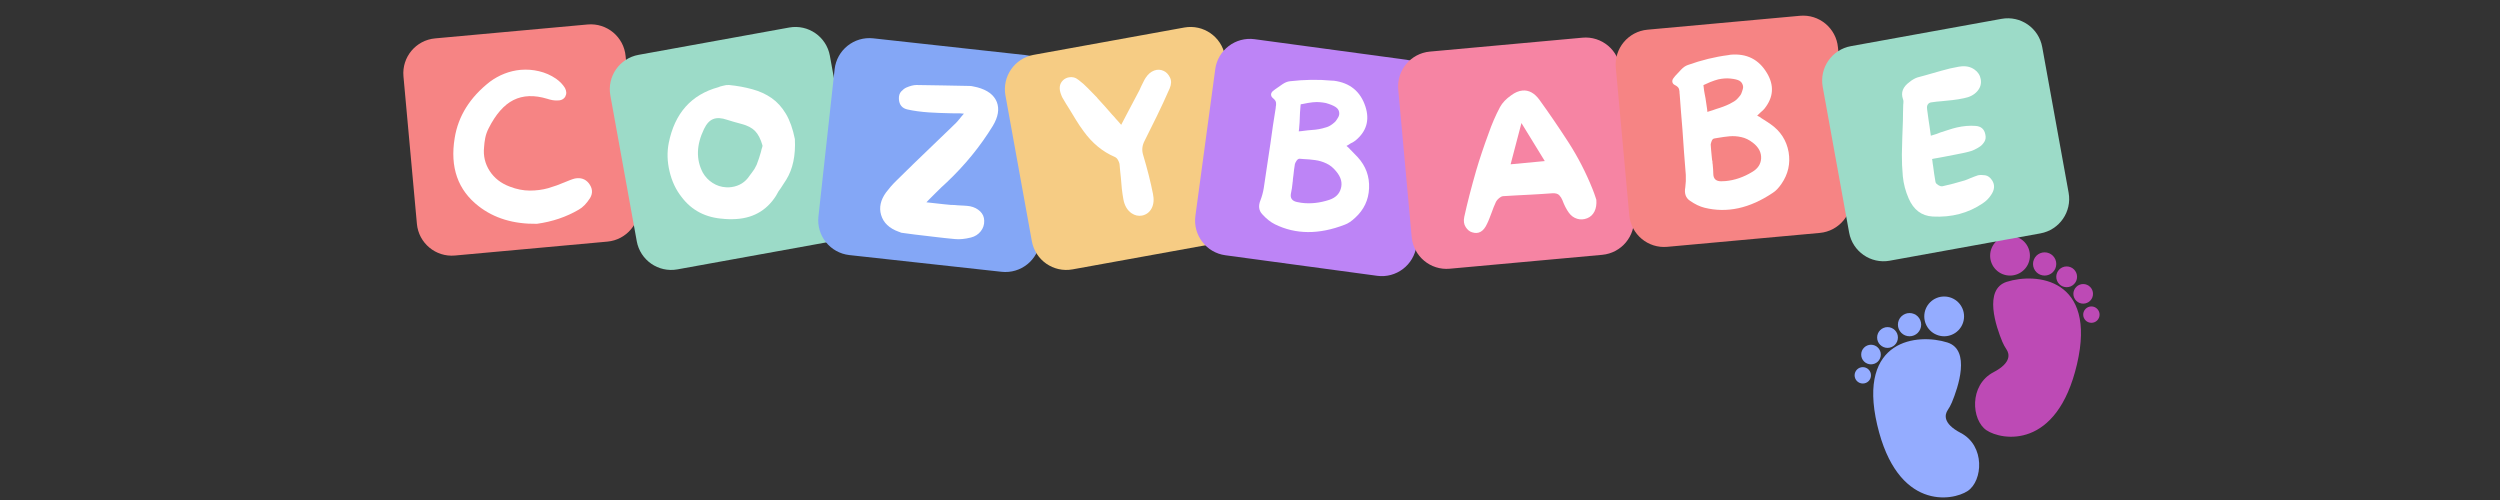
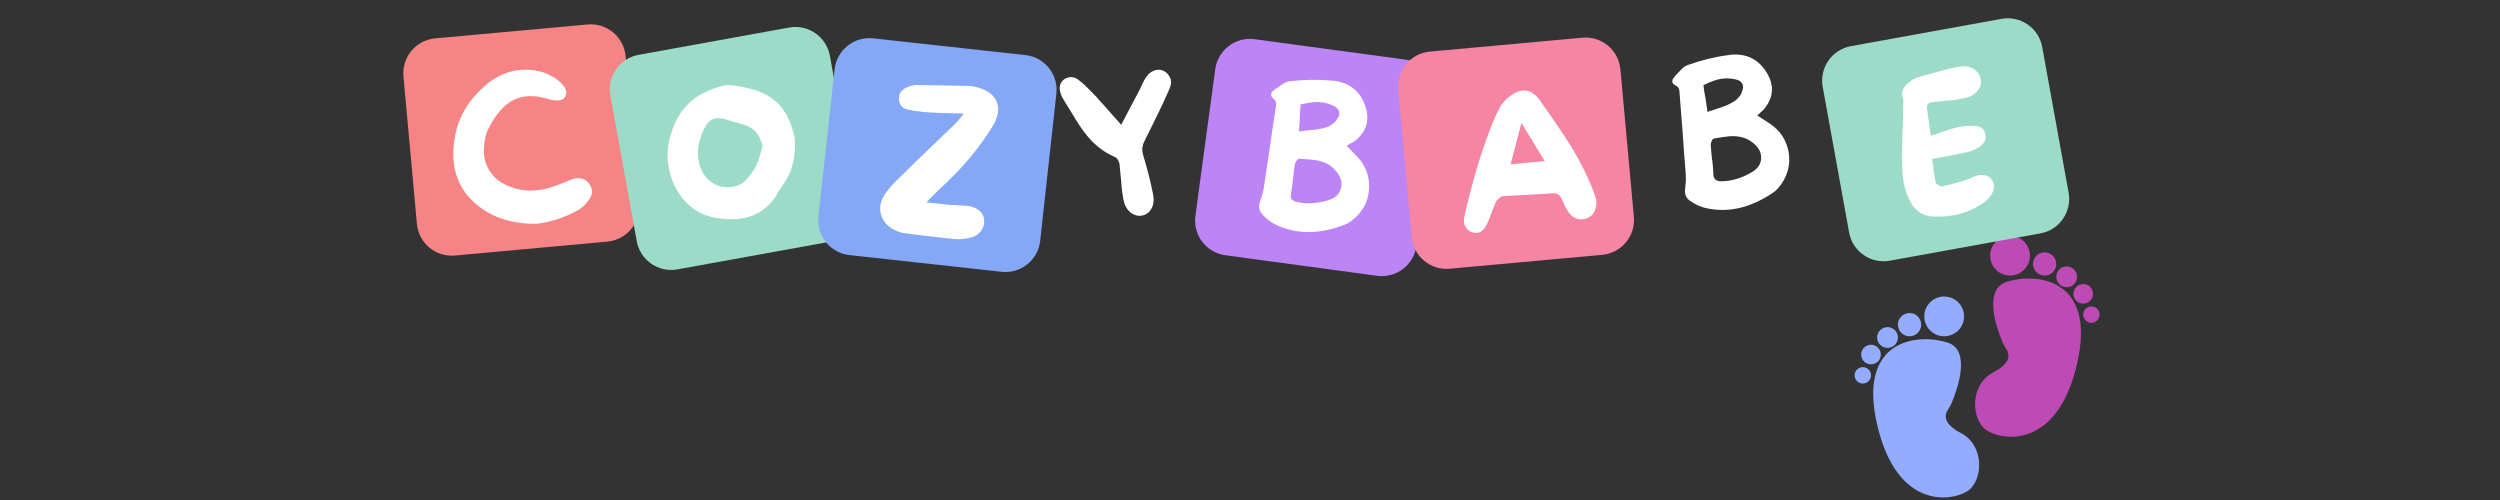
<svg xmlns="http://www.w3.org/2000/svg" width="500" zoomAndPan="magnify" viewBox="0 0 375 75" height="100" preserveAspectRatio="xMidYMid meet" version="1.0">
  <rect x="0" y="0" width="375" height="75" fill="#333333" stroke="none" />
  <defs>
    <g />
    <clipPath id="bbf997b475">
      <path d="M 60 3 L 96 3 L 96 39 L 60 39 Z M 60 3 " clip-rule="nonzero" />
    </clipPath>
    <clipPath id="65596a0575">
      <path d="M 60.043 6.234 L 93.375 3.195 L 96.348 35.766 L 63.012 38.805 Z M 60.043 6.234 " clip-rule="nonzero" />
    </clipPath>
    <clipPath id="aa7fe039e7">
      <path d="M 65.27 5.758 L 88.137 3.672 C 91.027 3.41 93.582 5.535 93.844 8.422 L 95.859 30.539 C 96.125 33.426 93.996 35.98 91.109 36.242 L 68.242 38.328 C 65.355 38.594 62.801 36.465 62.535 33.578 L 60.52 11.465 C 60.254 8.574 62.383 6.02 65.27 5.758 Z M 65.27 5.758 " clip-rule="nonzero" />
    </clipPath>
    <clipPath id="ae4cab598f">
      <path d="M 91 4 L 129 4 L 129 41 L 91 41 Z M 91 4 " clip-rule="nonzero" />
    </clipPath>
    <clipPath id="5b72e939fc">
      <path d="M 90.617 9.16 L 123.555 3.191 L 129.387 35.375 L 96.449 41.344 Z M 90.617 9.16 " clip-rule="nonzero" />
    </clipPath>
    <clipPath id="5a92d1e128">
      <path d="M 95.781 8.227 L 118.379 4.129 C 121.23 3.613 123.965 5.508 124.48 8.359 L 128.438 30.211 C 128.957 33.062 127.062 35.797 124.211 36.312 L 101.613 40.406 C 98.762 40.926 96.027 39.031 95.512 36.176 L 91.555 14.328 C 91.035 11.473 92.93 8.742 95.781 8.227 Z M 95.781 8.227 " clip-rule="nonzero" />
    </clipPath>
    <clipPath id="dc85f14d4c">
      <path d="M 122 5 L 159 5 L 159 41 L 122 41 Z M 122 5 " clip-rule="nonzero" />
    </clipPath>
    <clipPath id="e9e599b7cc">
      <path d="M 125.766 5.176 L 159.039 8.836 L 155.465 41.344 L 122.191 37.688 Z M 125.766 5.176 " clip-rule="nonzero" />
    </clipPath>
    <clipPath id="999ab820bb">
      <path d="M 130.984 5.75 L 153.812 8.262 C 156.691 8.578 158.773 11.172 158.457 14.051 L 156.027 36.125 C 155.711 39.008 153.117 41.086 150.234 40.77 L 127.41 38.262 C 124.527 37.941 122.449 35.352 122.766 32.469 L 125.191 10.395 C 125.512 7.512 128.102 5.434 130.984 5.75 Z M 130.984 5.75 " clip-rule="nonzero" />
    </clipPath>
    <clipPath id="d1364d6f83">
-       <path d="M 150 4 L 188 4 L 188 41 L 150 41 Z M 150 4 " clip-rule="nonzero" />
-     </clipPath>
+       </clipPath>
    <clipPath id="5525871fb2">
      <path d="M 149.883 9.16 L 182.816 3.191 L 188.648 35.375 L 155.711 41.344 Z M 149.883 9.16 " clip-rule="nonzero" />
    </clipPath>
    <clipPath id="11b545d563">
      <path d="M 155.047 8.227 L 177.641 4.129 C 180.496 3.613 183.227 5.508 183.746 8.359 L 187.703 30.211 C 188.219 33.062 186.328 35.797 183.473 36.312 L 160.879 40.406 C 158.023 40.926 155.293 39.031 154.777 36.176 L 150.816 14.328 C 150.301 11.473 152.195 8.742 155.047 8.227 Z M 155.047 8.227 " clip-rule="nonzero" />
    </clipPath>
    <clipPath id="1de8a6b2ab">
      <path d="M 179 5 L 216 5 L 216 42 L 179 42 Z M 179 5 " clip-rule="nonzero" />
    </clipPath>
    <clipPath id="755a19db6e">
      <path d="M 182.992 5.176 L 216.16 9.664 L 211.777 42.074 L 178.605 37.586 Z M 182.992 5.176 " clip-rule="nonzero" />
    </clipPath>
    <clipPath id="d15f3bab6b">
      <path d="M 188.195 5.879 L 210.949 8.961 C 213.824 9.348 215.836 11.992 215.449 14.867 L 212.469 36.871 C 212.082 39.746 209.438 41.758 206.562 41.371 L 183.809 38.289 C 180.934 37.902 178.922 35.258 179.309 32.383 L 182.285 10.379 C 182.676 7.504 185.32 5.492 188.195 5.879 Z M 188.195 5.879 " clip-rule="nonzero" />
    </clipPath>
    <clipPath id="a63b329759">
      <path d="M 209 5 L 246 5 L 246 41 L 209 41 Z M 209 5 " clip-rule="nonzero" />
    </clipPath>
    <clipPath id="f659174e09">
      <path d="M 209.262 8.215 L 242.598 5.176 L 245.566 37.746 L 212.23 40.785 Z M 209.262 8.215 " clip-rule="nonzero" />
    </clipPath>
    <clipPath id="a03ec6c460">
      <path d="M 214.488 7.738 L 237.359 5.652 C 240.246 5.387 242.801 7.516 243.062 10.402 L 245.082 32.52 C 245.344 35.406 243.215 37.961 240.328 38.223 L 217.461 40.309 C 214.574 40.574 212.02 38.445 211.754 35.559 L 209.738 13.441 C 209.473 10.555 211.602 8 214.488 7.738 Z M 214.488 7.738 " clip-rule="nonzero" />
    </clipPath>
    <clipPath id="f6241c0bb0">
      <path d="M 278.191 55 L 281 55 L 281 58 L 278.191 58 Z M 278.191 55 " clip-rule="nonzero" />
    </clipPath>
    <clipPath id="33a559f059">
      <path d="M 298 35.367 L 305 35.367 L 305 42 L 298 42 Z M 298 35.367 " clip-rule="nonzero" />
    </clipPath>
    <clipPath id="bfe8a51702">
      <path d="M 312 45 L 314.941 45 L 314.941 49 L 312 49 Z M 312 45 " clip-rule="nonzero" />
    </clipPath>
    <clipPath id="bfecbc70cf">
      <path d="M 242 2 L 278 2 L 278 38 L 242 38 Z M 242 2 " clip-rule="nonzero" />
    </clipPath>
    <clipPath id="eb0b9dee09">
      <path d="M 241.895 4.93 L 275.23 1.891 L 278.199 34.461 L 244.867 37.504 Z M 241.895 4.93 " clip-rule="nonzero" />
    </clipPath>
    <clipPath id="7ca24d325d">
      <path d="M 247.125 4.453 L 269.992 2.367 C 272.879 2.105 275.434 4.23 275.695 7.121 L 277.715 29.234 C 277.977 32.121 275.852 34.676 272.965 34.938 L 250.094 37.023 C 247.207 37.289 244.652 35.16 244.391 32.273 L 242.371 10.16 C 242.109 7.273 244.234 4.719 247.125 4.453 Z M 247.125 4.453 " clip-rule="nonzero" />
    </clipPath>
    <clipPath id="652db0d428">
      <path d="M 273 2 L 311 2 L 311 40 L 273 40 Z M 273 2 " clip-rule="nonzero" />
    </clipPath>
    <clipPath id="85d72df3ac">
      <path d="M 272.469 7.855 L 305.406 1.891 L 311.238 34.07 L 278.301 40.039 Z M 272.469 7.855 " clip-rule="nonzero" />
    </clipPath>
    <clipPath id="0375dc3d06">
      <path d="M 277.637 6.922 L 300.23 2.828 C 303.086 2.309 305.816 4.203 306.332 7.055 L 310.293 28.906 C 310.809 31.762 308.914 34.492 306.062 35.008 L 283.469 39.105 C 280.613 39.621 277.883 37.727 277.367 34.875 L 273.406 13.023 C 272.891 10.172 274.781 7.438 277.637 6.922 Z M 277.637 6.922 " clip-rule="nonzero" />
    </clipPath>
  </defs>
  <g clip-path="url(#bbf997b475)">
    <g clip-path="url(#65596a0575)">
      <g clip-path="url(#aa7fe039e7)">
        <path fill="#f68484" d="M 60.043 6.234 L 93.375 3.195 L 96.348 35.766 L 63.012 38.805 Z M 60.043 6.234 " fill-opacity="1" fill-rule="nonzero" />
      </g>
    </g>
  </g>
  <g clip-path="url(#ae4cab598f)">
    <g clip-path="url(#5b72e939fc)">
      <g clip-path="url(#5a92d1e128)">
        <path fill="#9cdbc8" d="M 90.617 9.16 L 123.555 3.191 L 129.387 35.375 L 96.449 41.344 Z M 90.617 9.16 " fill-opacity="1" fill-rule="nonzero" />
      </g>
    </g>
  </g>
  <g clip-path="url(#dc85f14d4c)">
    <g clip-path="url(#e9e599b7cc)">
      <g clip-path="url(#999ab820bb)">
        <path fill="#84a7f6" d="M 125.766 5.176 L 159.039 8.836 L 155.465 41.344 L 122.191 37.688 Z M 125.766 5.176 " fill-opacity="1" fill-rule="nonzero" />
      </g>
    </g>
  </g>
  <g clip-path="url(#d1364d6f83)">
    <g clip-path="url(#5525871fb2)">
      <g clip-path="url(#11b545d563)">
        <path fill="#f6cc84" d="M 149.883 9.16 L 182.816 3.191 L 188.648 35.375 L 155.711 41.344 Z M 149.883 9.16 " fill-opacity="1" fill-rule="nonzero" />
      </g>
    </g>
  </g>
  <g clip-path="url(#1de8a6b2ab)">
    <g clip-path="url(#755a19db6e)">
      <g clip-path="url(#d15f3bab6b)">
        <path fill="#bd84f6" d="M 182.992 5.176 L 216.16 9.664 L 211.777 42.074 L 178.605 37.586 Z M 182.992 5.176 " fill-opacity="1" fill-rule="nonzero" />
      </g>
    </g>
  </g>
  <g clip-path="url(#a63b329759)">
    <g clip-path="url(#f659174e09)">
      <g clip-path="url(#a03ec6c460)">
        <path fill="#f684a3" d="M 209.262 8.215 L 242.598 5.176 L 245.566 37.746 L 212.23 40.785 Z M 209.262 8.215 " fill-opacity="1" fill-rule="nonzero" />
      </g>
    </g>
  </g>
  <path fill="#94acff" d="M 292.137 61.547 C 292.391 61.172 292.609 60.773 292.785 60.355 C 293.703 58.145 295.648 52.5 292.117 51.375 C 287.703 49.973 278.57 50.824 281.578 63.723 C 284.586 76.617 292.887 75.16 295.156 73.645 C 297.426 72.129 297.805 66.863 294.105 64.938 C 291.328 63.488 291.754 62.141 292.137 61.547 Z M 292.137 61.547 " fill-opacity="1" fill-rule="nonzero" />
  <path fill="#94acff" d="M 294.609 47.457 C 294.609 47.852 294.535 48.234 294.383 48.598 C 294.23 48.965 294.016 49.285 293.738 49.566 C 293.457 49.848 293.133 50.062 292.77 50.211 C 292.402 50.363 292.02 50.441 291.625 50.441 C 291.23 50.441 290.848 50.363 290.484 50.211 C 290.117 50.062 289.793 49.848 289.516 49.566 C 289.234 49.285 289.02 48.965 288.867 48.598 C 288.715 48.234 288.641 47.852 288.641 47.457 C 288.641 47.062 288.715 46.68 288.867 46.316 C 289.02 45.949 289.234 45.629 289.516 45.348 C 289.793 45.07 290.117 44.852 290.484 44.703 C 290.848 44.551 291.23 44.477 291.625 44.477 C 292.02 44.477 292.402 44.551 292.77 44.703 C 293.133 44.852 293.457 45.07 293.738 45.348 C 294.016 45.629 294.23 45.949 294.383 46.316 C 294.535 46.68 294.609 47.062 294.609 47.457 Z M 294.609 47.457 " fill-opacity="1" fill-rule="nonzero" />
  <path fill="#94acff" d="M 288.176 48.699 C 288.176 48.93 288.133 49.152 288.043 49.363 C 287.953 49.578 287.828 49.766 287.664 49.93 C 287.5 50.094 287.312 50.219 287.098 50.309 C 286.887 50.395 286.664 50.441 286.434 50.441 C 286.199 50.441 285.977 50.395 285.766 50.309 C 285.551 50.219 285.363 50.094 285.199 49.93 C 285.035 49.766 284.91 49.578 284.82 49.363 C 284.73 49.152 284.688 48.93 284.688 48.699 C 284.688 48.465 284.73 48.246 284.82 48.031 C 284.91 47.816 285.035 47.629 285.199 47.465 C 285.363 47.301 285.551 47.176 285.766 47.09 C 285.977 47 286.199 46.957 286.434 46.957 C 286.664 46.957 286.887 47 287.098 47.09 C 287.312 47.176 287.5 47.301 287.664 47.465 C 287.828 47.629 287.953 47.816 288.043 48.031 C 288.133 48.246 288.176 48.465 288.176 48.699 Z M 288.176 48.699 " fill-opacity="1" fill-rule="nonzero" />
  <path fill="#94acff" d="M 284.688 50.625 C 284.688 50.832 284.648 51.031 284.57 51.223 C 284.492 51.414 284.379 51.582 284.23 51.727 C 284.086 51.871 283.918 51.984 283.727 52.062 C 283.535 52.145 283.336 52.184 283.129 52.184 C 282.922 52.184 282.723 52.145 282.531 52.062 C 282.34 51.984 282.172 51.871 282.027 51.727 C 281.879 51.582 281.766 51.414 281.688 51.223 C 281.609 51.031 281.57 50.832 281.57 50.625 C 281.57 50.418 281.609 50.219 281.688 50.027 C 281.766 49.84 281.879 49.672 282.027 49.523 C 282.172 49.379 282.34 49.266 282.531 49.188 C 282.723 49.105 282.922 49.066 283.129 49.066 C 283.336 49.066 283.535 49.105 283.727 49.188 C 283.918 49.266 284.086 49.379 284.23 49.523 C 284.379 49.672 284.492 49.84 284.57 50.027 C 284.648 50.219 284.688 50.418 284.688 50.625 Z M 284.688 50.625 " fill-opacity="1" fill-rule="nonzero" />
  <path fill="#94acff" d="M 282.121 53.184 C 282.121 53.379 282.086 53.566 282.008 53.746 C 281.934 53.926 281.828 54.086 281.691 54.223 C 281.551 54.359 281.395 54.465 281.215 54.539 C 281.031 54.613 280.844 54.652 280.648 54.652 C 280.453 54.652 280.266 54.613 280.086 54.539 C 279.906 54.465 279.746 54.359 279.609 54.223 C 279.473 54.086 279.363 53.926 279.289 53.746 C 279.215 53.566 279.18 53.379 279.18 53.184 C 279.18 52.988 279.215 52.801 279.289 52.621 C 279.363 52.441 279.473 52.281 279.609 52.145 C 279.746 52.004 279.906 51.898 280.086 51.824 C 280.266 51.75 280.453 51.711 280.648 51.711 C 280.844 51.711 281.031 51.75 281.215 51.824 C 281.395 51.898 281.551 52.004 281.691 52.145 C 281.828 52.281 281.934 52.441 282.008 52.621 C 282.086 52.801 282.121 52.988 282.121 53.184 Z M 282.121 53.184 " fill-opacity="1" fill-rule="nonzero" />
  <g clip-path="url(#f6241c0bb0)">
    <path fill="#94acff" d="M 280.648 56.301 C 280.648 56.461 280.617 56.621 280.555 56.77 C 280.492 56.922 280.406 57.055 280.289 57.168 C 280.176 57.285 280.043 57.371 279.891 57.434 C 279.742 57.496 279.582 57.527 279.422 57.527 C 279.258 57.527 279.102 57.496 278.949 57.434 C 278.801 57.371 278.668 57.285 278.551 57.168 C 278.438 57.055 278.348 56.922 278.285 56.77 C 278.223 56.621 278.191 56.461 278.191 56.301 C 278.191 56.137 278.223 55.98 278.285 55.828 C 278.348 55.68 278.438 55.547 278.551 55.43 C 278.668 55.316 278.801 55.227 278.949 55.164 C 279.102 55.102 279.258 55.07 279.422 55.07 C 279.582 55.07 279.742 55.102 279.891 55.164 C 280.043 55.227 280.176 55.316 280.289 55.43 C 280.406 55.547 280.492 55.68 280.555 55.828 C 280.617 55.98 280.648 56.137 280.648 56.301 Z M 280.648 56.301 " fill-opacity="1" fill-rule="nonzero" />
  </g>
  <path fill="#bd4ab5" d="M 300.992 52.445 C 300.738 52.066 300.52 51.668 300.344 51.25 C 299.426 49.039 297.48 43.398 301.012 42.273 C 305.426 40.867 314.559 41.723 311.551 54.617 C 308.543 67.516 300.238 66.059 297.977 64.539 C 295.715 63.02 295.328 57.762 299.027 55.832 C 301.801 54.383 301.375 53.031 300.992 52.445 Z M 300.992 52.445 " fill-opacity="1" fill-rule="nonzero" />
  <g clip-path="url(#33a559f059)">
    <path fill="#bd4ab5" d="M 304.488 38.352 C 304.488 38.75 304.414 39.129 304.262 39.492 C 304.109 39.859 303.895 40.184 303.613 40.461 C 303.336 40.742 303.012 40.957 302.645 41.109 C 302.281 41.258 301.898 41.336 301.504 41.336 C 301.109 41.336 300.727 41.258 300.359 41.109 C 299.996 40.957 299.672 40.742 299.395 40.461 C 299.113 40.184 298.898 39.859 298.746 39.492 C 298.594 39.129 298.52 38.75 298.52 38.352 C 298.52 37.957 298.594 37.578 298.746 37.211 C 298.898 36.848 299.113 36.523 299.395 36.242 C 299.672 35.965 299.996 35.75 300.359 35.598 C 300.727 35.445 301.109 35.371 301.504 35.371 C 301.898 35.371 302.281 35.445 302.645 35.598 C 303.012 35.75 303.336 35.965 303.613 36.242 C 303.895 36.523 304.109 36.848 304.262 37.211 C 304.414 37.578 304.488 37.957 304.488 38.352 Z M 304.488 38.352 " fill-opacity="1" fill-rule="nonzero" />
  </g>
  <path fill="#bd4ab5" d="M 308.441 39.594 C 308.441 39.824 308.395 40.047 308.309 40.258 C 308.219 40.473 308.094 40.66 307.93 40.824 C 307.766 40.988 307.578 41.113 307.363 41.203 C 307.148 41.289 306.926 41.336 306.695 41.336 C 306.465 41.336 306.242 41.289 306.027 41.203 C 305.816 41.113 305.625 40.988 305.461 40.824 C 305.301 40.66 305.172 40.473 305.086 40.258 C 304.996 40.047 304.953 39.824 304.953 39.594 C 304.953 39.363 304.996 39.141 305.086 38.926 C 305.172 38.715 305.301 38.523 305.461 38.359 C 305.625 38.199 305.816 38.07 306.027 37.984 C 306.242 37.895 306.465 37.852 306.695 37.852 C 306.926 37.852 307.148 37.895 307.363 37.984 C 307.578 38.07 307.766 38.199 307.93 38.359 C 308.094 38.523 308.219 38.715 308.309 38.926 C 308.395 39.141 308.441 39.363 308.441 39.594 Z M 308.441 39.594 " fill-opacity="1" fill-rule="nonzero" />
  <path fill="#bd4ab5" d="M 311.559 41.52 C 311.559 41.727 311.52 41.926 311.441 42.117 C 311.359 42.309 311.246 42.477 311.102 42.621 C 310.957 42.77 310.785 42.879 310.598 42.961 C 310.406 43.039 310.207 43.078 310 43.078 C 309.793 43.078 309.594 43.039 309.402 42.961 C 309.211 42.879 309.043 42.77 308.898 42.621 C 308.75 42.477 308.637 42.309 308.559 42.117 C 308.48 41.926 308.441 41.727 308.441 41.52 C 308.441 41.312 308.48 41.117 308.559 40.926 C 308.637 40.734 308.75 40.566 308.898 40.418 C 309.043 40.273 309.211 40.16 309.402 40.082 C 309.594 40.004 309.793 39.965 310 39.965 C 310.207 39.965 310.406 40.004 310.598 40.082 C 310.785 40.16 310.957 40.273 311.102 40.418 C 311.246 40.566 311.359 40.734 311.441 40.926 C 311.52 41.117 311.559 41.312 311.559 41.52 Z M 311.559 41.52 " fill-opacity="1" fill-rule="nonzero" />
  <path fill="#bd4ab5" d="M 313.949 44.078 C 313.949 44.273 313.914 44.461 313.84 44.641 C 313.766 44.82 313.656 44.977 313.52 45.117 C 313.383 45.254 313.223 45.359 313.043 45.434 C 312.863 45.508 312.676 45.547 312.48 45.547 C 312.285 45.547 312.098 45.508 311.914 45.434 C 311.734 45.359 311.578 45.254 311.438 45.117 C 311.301 44.977 311.195 44.82 311.121 44.641 C 311.043 44.461 311.008 44.273 311.008 44.078 C 311.008 43.883 311.043 43.695 311.121 43.516 C 311.195 43.336 311.301 43.176 311.438 43.039 C 311.578 42.898 311.734 42.793 311.914 42.719 C 312.098 42.645 312.285 42.605 312.48 42.605 C 312.676 42.605 312.863 42.645 313.043 42.719 C 313.223 42.793 313.383 42.898 313.52 43.039 C 313.656 43.176 313.766 43.336 313.84 43.516 C 313.914 43.695 313.949 43.883 313.949 44.078 Z M 313.949 44.078 " fill-opacity="1" fill-rule="nonzero" />
  <g clip-path="url(#bfe8a51702)">
    <path fill="#bd4ab5" d="M 314.938 47.195 C 314.938 47.359 314.906 47.516 314.844 47.664 C 314.781 47.816 314.695 47.949 314.578 48.062 C 314.465 48.18 314.328 48.266 314.18 48.328 C 314.027 48.391 313.871 48.422 313.707 48.422 C 313.547 48.422 313.391 48.391 313.238 48.328 C 313.086 48.266 312.953 48.18 312.84 48.062 C 312.723 47.949 312.637 47.816 312.574 47.664 C 312.512 47.516 312.48 47.359 312.48 47.195 C 312.48 47.031 312.512 46.875 312.574 46.727 C 312.637 46.574 312.723 46.441 312.84 46.328 C 312.953 46.211 313.086 46.121 313.238 46.059 C 313.391 45.996 313.547 45.965 313.707 45.965 C 313.871 45.965 314.027 45.996 314.18 46.059 C 314.328 46.121 314.465 46.211 314.578 46.328 C 314.695 46.441 314.781 46.574 314.844 46.727 C 314.906 46.875 314.938 47.031 314.938 47.195 Z M 314.938 47.195 " fill-opacity="1" fill-rule="nonzero" />
  </g>
  <g fill="#ffffff" fill-opacity="1">
    <g transform="translate(67.876, 33.619)">
      <g>
        <path d="M 20.438 -6.141 C 21.008 -5.398 21.078 -4.66 20.641 -3.922 C 20.109 -3.086 19.539 -2.504 18.938 -2.172 C 17.07 -1.078 14.977 -0.367 12.656 -0.047 C 9.164 0.004 6.254 -0.875 3.922 -2.688 C 0.797 -5.113 -0.398 -8.523 0.328 -12.922 C 0.859 -16.211 2.617 -19.023 5.609 -21.359 C 6.297 -21.867 7.031 -22.273 7.812 -22.578 C 8.594 -22.879 9.383 -23.066 10.188 -23.141 C 11.133 -23.223 12.062 -23.156 12.969 -22.938 C 13.883 -22.727 14.738 -22.352 15.531 -21.812 C 16.102 -21.406 16.547 -20.945 16.859 -20.438 C 17.117 -19.969 17.133 -19.523 16.906 -19.109 C 16.656 -18.711 16.238 -18.523 15.656 -18.547 C 15.238 -18.535 14.758 -18.617 14.219 -18.797 C 12.258 -19.391 10.566 -19.328 9.141 -18.609 C 7.723 -17.898 6.477 -16.477 5.406 -14.344 C 5.176 -13.895 5.008 -13.414 4.906 -12.906 C 4.812 -12.406 4.754 -11.945 4.734 -11.531 C 4.598 -10.238 4.879 -9.051 5.578 -7.969 C 6.273 -6.895 7.281 -6.113 8.594 -5.625 C 9.625 -5.227 10.625 -5.031 11.594 -5.031 C 12.562 -5.031 13.477 -5.148 14.344 -5.391 C 15.207 -5.641 16.035 -5.938 16.828 -6.281 C 17.035 -6.375 17.281 -6.473 17.562 -6.578 C 17.844 -6.691 18.109 -6.781 18.359 -6.844 C 19.234 -7.008 19.926 -6.773 20.438 -6.141 Z M 20.438 -6.141 " />
      </g>
    </g>
  </g>
  <g fill="#ffffff" fill-opacity="1">
    <g transform="translate(100.622, 34.656)">
      <g>
-         <path d="M 8.734 -21.906 C 9.992 -21.781 11.16 -21.566 12.234 -21.266 C 13.316 -20.973 14.273 -20.535 15.109 -19.953 C 15.953 -19.367 16.672 -18.578 17.266 -17.578 C 17.859 -16.578 18.305 -15.316 18.609 -13.797 C 18.734 -11.336 18.305 -9.312 17.328 -7.719 C 17.129 -7.426 16.938 -7.129 16.75 -6.828 C 16.57 -6.535 16.379 -6.254 16.172 -5.984 L 15.766 -5.266 C 14.305 -2.984 12.148 -1.82 9.297 -1.781 C 9.086 -1.781 8.883 -1.781 8.688 -1.781 C 8.488 -1.789 8.281 -1.801 8.062 -1.812 L 7.953 -1.828 C 5.254 -1.992 3.145 -3.082 1.625 -5.094 C 0.758 -6.188 0.156 -7.469 -0.188 -8.938 C -0.539 -10.406 -0.582 -11.828 -0.312 -13.203 C 0.582 -17.672 3.066 -20.461 7.141 -21.578 L 7.422 -21.688 C 7.566 -21.727 7.711 -21.766 7.859 -21.797 C 8.004 -21.836 8.148 -21.867 8.297 -21.891 C 8.461 -21.91 8.609 -21.914 8.734 -21.906 Z M 13.734 -12.656 L 13.75 -12.766 L 13.75 -12.844 C 13.477 -13.801 13.109 -14.52 12.641 -15 C 12.18 -15.477 11.504 -15.832 10.609 -16.062 C 9.785 -16.281 9.062 -16.488 8.438 -16.688 C 7.602 -16.977 6.91 -17.016 6.359 -16.797 C 5.816 -16.586 5.359 -16.094 4.984 -15.312 C 3.828 -12.914 3.766 -10.734 4.797 -8.766 C 5.16 -8.129 5.648 -7.613 6.266 -7.219 C 6.879 -6.82 7.555 -6.602 8.297 -6.562 C 8.566 -6.539 8.836 -6.551 9.109 -6.594 C 10.273 -6.758 11.176 -7.328 11.812 -8.297 C 11.875 -8.379 11.93 -8.457 11.984 -8.531 C 12.047 -8.602 12.098 -8.672 12.141 -8.734 C 12.285 -8.922 12.422 -9.113 12.547 -9.312 C 12.672 -9.52 12.781 -9.727 12.875 -9.938 C 13 -10.258 13.113 -10.578 13.219 -10.891 C 13.32 -11.203 13.422 -11.523 13.516 -11.859 C 13.547 -11.992 13.578 -12.125 13.609 -12.25 C 13.641 -12.383 13.68 -12.52 13.734 -12.656 Z M 13.734 -12.656 " />
+         <path d="M 8.734 -21.906 C 9.992 -21.781 11.16 -21.566 12.234 -21.266 C 13.316 -20.973 14.273 -20.535 15.109 -19.953 C 15.953 -19.367 16.672 -18.578 17.266 -17.578 C 17.859 -16.578 18.305 -15.316 18.609 -13.797 C 18.734 -11.336 18.305 -9.312 17.328 -7.719 C 17.129 -7.426 16.938 -7.129 16.75 -6.828 C 16.57 -6.535 16.379 -6.254 16.172 -5.984 L 15.766 -5.266 C 14.305 -2.984 12.148 -1.82 9.297 -1.781 C 9.086 -1.781 8.883 -1.781 8.688 -1.781 C 8.488 -1.789 8.281 -1.801 8.062 -1.812 L 7.953 -1.828 C 5.254 -1.992 3.145 -3.082 1.625 -5.094 C 0.758 -6.188 0.156 -7.469 -0.188 -8.938 C -0.539 -10.406 -0.582 -11.828 -0.312 -13.203 C 0.582 -17.672 3.066 -20.461 7.141 -21.578 L 7.422 -21.688 C 7.566 -21.727 7.711 -21.766 7.859 -21.797 C 8.461 -21.91 8.609 -21.914 8.734 -21.906 Z M 13.734 -12.656 L 13.75 -12.766 L 13.75 -12.844 C 13.477 -13.801 13.109 -14.52 12.641 -15 C 12.18 -15.477 11.504 -15.832 10.609 -16.062 C 9.785 -16.281 9.062 -16.488 8.438 -16.688 C 7.602 -16.977 6.91 -17.016 6.359 -16.797 C 5.816 -16.586 5.359 -16.094 4.984 -15.312 C 3.828 -12.914 3.766 -10.734 4.797 -8.766 C 5.16 -8.129 5.648 -7.613 6.266 -7.219 C 6.879 -6.82 7.555 -6.602 8.297 -6.562 C 8.566 -6.539 8.836 -6.551 9.109 -6.594 C 10.273 -6.758 11.176 -7.328 11.812 -8.297 C 11.875 -8.379 11.93 -8.457 11.984 -8.531 C 12.047 -8.602 12.098 -8.672 12.141 -8.734 C 12.285 -8.922 12.422 -9.113 12.547 -9.312 C 12.672 -9.52 12.781 -9.727 12.875 -9.938 C 13 -10.258 13.113 -10.578 13.219 -10.891 C 13.32 -11.203 13.422 -11.523 13.516 -11.859 C 13.547 -11.992 13.578 -12.125 13.609 -12.25 C 13.641 -12.383 13.68 -12.52 13.734 -12.656 Z M 13.734 -12.656 " />
      </g>
    </g>
  </g>
  <g fill="#ffffff" fill-opacity="1">
    <g transform="translate(130.694, 33.954)">
      <g>
        <path d="M 14.812 -3.016 C 15.426 -2.891 15.93 -2.633 16.328 -2.25 C 16.723 -1.875 16.926 -1.406 16.938 -0.844 C 16.957 -0.25 16.785 0.273 16.422 0.734 C 16.055 1.203 15.566 1.516 14.953 1.672 C 14.047 1.898 13.242 1.977 12.547 1.906 C 11.535 1.812 10.52 1.703 9.5 1.578 C 8.477 1.453 7.469 1.332 6.469 1.219 L 4.703 0.984 C 4.629 0.984 4.555 0.973 4.484 0.953 C 4.41 0.93 4.336 0.898 4.266 0.859 L 4.125 0.812 C 2.695 0.301 1.812 -0.539 1.469 -1.719 C 1.145 -2.832 1.391 -3.953 2.203 -5.078 C 2.66 -5.691 3.164 -6.27 3.719 -6.812 C 4.27 -7.352 4.816 -7.891 5.359 -8.422 C 5.504 -8.566 5.656 -8.711 5.812 -8.859 C 5.977 -9.016 6.129 -9.164 6.266 -9.312 C 6.953 -9.977 7.645 -10.645 8.344 -11.312 C 9.051 -11.977 9.742 -12.645 10.422 -13.312 C 10.797 -13.664 11.176 -14.031 11.562 -14.406 C 11.945 -14.781 12.332 -15.156 12.719 -15.531 C 12.789 -15.613 12.863 -15.691 12.938 -15.766 C 13.008 -15.848 13.086 -15.941 13.172 -16.047 C 13.223 -16.086 13.27 -16.145 13.312 -16.219 C 13.363 -16.289 13.426 -16.367 13.5 -16.453 L 13.891 -16.906 L 13.281 -16.953 C 13.008 -16.941 12.742 -16.941 12.484 -16.953 C 12.234 -16.961 11.988 -16.969 11.75 -16.969 C 11.207 -16.977 10.676 -16.992 10.156 -17.016 C 9.633 -17.035 9.129 -17.062 8.641 -17.094 C 7.441 -17.176 6.375 -17.32 5.438 -17.531 C 4.625 -17.707 4.191 -18.227 4.141 -19.094 C 4.117 -19.582 4.234 -19.961 4.484 -20.234 C 4.734 -20.504 4.984 -20.695 5.234 -20.812 C 5.828 -21.07 6.336 -21.203 6.766 -21.203 C 8.066 -21.191 9.367 -21.172 10.672 -21.141 C 11.973 -21.109 13.328 -21.082 14.734 -21.062 C 14.93 -21.062 15.125 -21.035 15.312 -20.984 C 15.5 -20.941 15.691 -20.898 15.891 -20.859 C 17.422 -20.453 18.398 -19.719 18.828 -18.656 C 19.234 -17.602 19.035 -16.41 18.234 -15.078 C 16.348 -12.004 14.051 -9.188 11.344 -6.625 C 11.051 -6.363 10.77 -6.102 10.5 -5.844 C 10.227 -5.582 9.941 -5.301 9.641 -5 C 9.492 -4.844 9.344 -4.691 9.188 -4.547 C 9.039 -4.398 8.883 -4.242 8.719 -4.078 L 8.266 -3.609 L 9.953 -3.422 C 10.297 -3.391 10.629 -3.352 10.953 -3.312 C 11.273 -3.281 11.594 -3.25 11.906 -3.219 C 12.094 -3.219 12.273 -3.211 12.453 -3.203 C 12.641 -3.191 12.82 -3.176 13 -3.156 C 13.289 -3.145 13.586 -3.129 13.891 -3.109 C 14.191 -3.098 14.5 -3.066 14.812 -3.016 Z M 14.812 -3.016 " />
      </g>
    </g>
  </g>
  <g fill="#ffffff" fill-opacity="1">
    <g transform="translate(161.616, 33.896)">
      <g>
        <path d="M 12.953 -23.25 C 13.336 -23.07 13.645 -22.75 13.875 -22.281 C 14.113 -21.82 14.102 -21.281 13.844 -20.656 C 13.219 -19.227 12.578 -17.844 11.922 -16.5 C 11.266 -15.164 10.648 -13.926 10.078 -12.781 C 9.703 -12.082 9.629 -11.367 9.859 -10.641 C 10.484 -8.555 10.973 -6.617 11.328 -4.828 C 11.504 -3.984 11.441 -3.266 11.141 -2.672 C 10.836 -2.078 10.359 -1.707 9.703 -1.562 C 9.148 -1.457 8.625 -1.57 8.125 -1.906 C 7.477 -2.352 7.066 -3.051 6.891 -4 C 6.797 -4.52 6.719 -5.055 6.656 -5.609 C 6.594 -6.16 6.547 -6.695 6.516 -7.219 C 6.473 -7.562 6.438 -7.91 6.406 -8.266 C 6.383 -8.617 6.352 -8.969 6.312 -9.312 C 6.27 -9.508 6.188 -9.711 6.062 -9.922 C 5.945 -10.129 5.789 -10.273 5.594 -10.359 C 3.77 -11.141 2.207 -12.43 0.906 -14.234 C 0.508 -14.773 0.133 -15.332 -0.219 -15.906 C -0.582 -16.477 -0.93 -17.051 -1.266 -17.625 C -1.43 -17.863 -1.582 -18.102 -1.719 -18.344 C -1.863 -18.594 -2.004 -18.832 -2.141 -19.062 C -2.203 -19.145 -2.254 -19.234 -2.297 -19.328 C -2.336 -19.422 -2.379 -19.52 -2.422 -19.625 C -2.816 -20.594 -2.719 -21.348 -2.125 -21.891 C -1.875 -22.109 -1.594 -22.242 -1.281 -22.297 C -1.039 -22.348 -0.797 -22.344 -0.547 -22.281 C -0.297 -22.219 -0.051 -22.086 0.188 -21.891 C 0.688 -21.516 1.156 -21.098 1.594 -20.641 C 2.039 -20.18 2.488 -19.723 2.938 -19.266 L 3 -19.172 C 3.363 -18.773 3.727 -18.375 4.094 -17.969 C 4.457 -17.57 4.828 -17.148 5.203 -16.703 C 5.391 -16.516 5.566 -16.316 5.734 -16.109 C 5.91 -15.91 6.094 -15.707 6.281 -15.5 L 6.562 -15.172 L 7.562 -17.078 C 7.863 -17.648 8.16 -18.211 8.453 -18.766 C 8.742 -19.316 9.035 -19.867 9.328 -20.422 C 9.379 -20.547 9.43 -20.664 9.484 -20.781 C 9.547 -20.895 9.602 -21.016 9.656 -21.141 C 9.75 -21.328 9.844 -21.516 9.938 -21.703 C 10.031 -21.898 10.133 -22.082 10.25 -22.25 C 10.594 -22.77 11.008 -23.125 11.5 -23.312 C 12 -23.5 12.484 -23.477 12.953 -23.25 Z M 12.953 -23.25 " />
      </g>
    </g>
  </g>
  <g fill="#ffffff" fill-opacity="1">
    <g transform="translate(187.063, 33.702)">
      <g>
        <path d="M 18.297 -5.453 C 18.223 -3.703 17.523 -2.227 16.203 -1.031 C 15.66 -0.52 15.145 -0.176 14.656 0 C 10.781 1.5 7.285 1.477 4.172 -0.062 C 3.523 -0.383 2.895 -0.883 2.281 -1.562 C 1.75 -2.125 1.66 -2.832 2.016 -3.688 C 2.234 -4.25 2.395 -4.848 2.5 -5.484 C 2.664 -6.609 2.832 -7.727 3 -8.844 C 3.164 -9.957 3.332 -11.066 3.5 -12.172 C 3.625 -13.055 3.75 -13.945 3.875 -14.844 C 4.008 -15.75 4.148 -16.645 4.297 -17.531 L 4.297 -17.641 C 4.348 -17.828 4.363 -18.035 4.344 -18.266 C 4.332 -18.504 4.172 -18.75 3.859 -19 C 3.703 -19.125 3.613 -19.289 3.594 -19.5 C 3.602 -19.738 3.719 -19.938 3.938 -20.094 L 4.219 -20.312 C 4.562 -20.551 4.922 -20.801 5.297 -21.062 C 5.672 -21.32 6.047 -21.473 6.422 -21.516 C 8.598 -21.766 10.68 -21.797 12.672 -21.609 C 12.785 -21.617 12.898 -21.613 13.016 -21.594 C 15.43 -21.281 17.008 -19.988 17.75 -17.719 C 18.414 -15.664 17.906 -13.957 16.219 -12.594 C 16.133 -12.531 16.039 -12.469 15.938 -12.406 C 15.832 -12.344 15.723 -12.285 15.609 -12.234 C 15.555 -12.203 15.492 -12.164 15.422 -12.125 C 15.359 -12.094 15.305 -12.055 15.266 -12.016 L 14.906 -11.812 L 15.203 -11.562 C 15.285 -11.469 15.375 -11.375 15.469 -11.281 C 15.562 -11.195 15.645 -11.113 15.719 -11.031 C 15.883 -10.852 16.035 -10.695 16.172 -10.562 C 16.316 -10.426 16.457 -10.281 16.594 -10.125 C 17.812 -8.789 18.379 -7.234 18.297 -5.453 Z M 7.797 -14.359 L 7.75 -14 L 8.125 -14.031 C 8.301 -14.051 8.469 -14.07 8.625 -14.094 C 8.789 -14.113 8.961 -14.133 9.141 -14.156 C 9.516 -14.176 9.879 -14.207 10.234 -14.25 C 10.586 -14.289 10.938 -14.352 11.281 -14.438 C 11.82 -14.562 12.223 -14.707 12.484 -14.875 C 12.754 -15.051 12.961 -15.207 13.109 -15.344 L 13.281 -15.516 C 13.414 -15.691 13.551 -15.898 13.688 -16.141 C 13.82 -16.391 13.859 -16.656 13.797 -16.938 C 13.742 -17.219 13.566 -17.457 13.266 -17.656 C 12.93 -17.875 12.445 -18.07 11.812 -18.25 C 11.5 -18.312 11.195 -18.352 10.906 -18.375 C 10.625 -18.406 10.27 -18.398 9.844 -18.359 C 9.426 -18.316 8.906 -18.227 8.281 -18.094 L 8.047 -18.062 L 8.016 -17.844 C 7.973 -17.438 7.945 -17.098 7.938 -16.828 C 7.938 -16.555 7.926 -16.305 7.906 -16.078 C 7.906 -15.848 7.895 -15.598 7.875 -15.328 C 7.863 -15.066 7.836 -14.742 7.797 -14.359 Z M 14.062 -5.406 C 14.32 -6.27 14.094 -7.129 13.375 -7.984 C 12.938 -8.535 12.441 -8.938 11.891 -9.188 C 11.348 -9.445 10.785 -9.613 10.203 -9.688 C 9.629 -9.77 9.047 -9.82 8.453 -9.844 L 7.891 -9.891 C 7.723 -9.898 7.566 -9.801 7.422 -9.594 C 7.285 -9.383 7.203 -9.219 7.172 -9.094 C 7.129 -8.832 7.086 -8.555 7.047 -8.266 C 7.016 -7.984 6.984 -7.707 6.953 -7.438 L 6.875 -6.844 L 6.859 -6.547 C 6.848 -6.473 6.836 -6.406 6.828 -6.344 C 6.828 -6.289 6.82 -6.238 6.812 -6.188 C 6.781 -5.926 6.75 -5.676 6.719 -5.438 C 6.688 -5.195 6.641 -4.945 6.578 -4.688 C 6.441 -4 6.734 -3.57 7.453 -3.406 C 7.691 -3.352 7.922 -3.312 8.141 -3.281 C 9.504 -3.102 10.91 -3.254 12.359 -3.734 C 13.266 -4.047 13.832 -4.602 14.062 -5.406 Z M 14.062 -5.406 " />
      </g>
    </g>
  </g>
  <g fill="#ffffff" fill-opacity="1">
    <g transform="translate(218.858, 36.145)">
      <g>
        <path d="M 20.484 -6.516 C 20.516 -6.391 20.551 -6.273 20.594 -6.172 C 20.645 -5.484 20.551 -4.898 20.312 -4.422 C 20.07 -3.941 19.707 -3.602 19.219 -3.406 C 18.707 -3.207 18.207 -3.18 17.719 -3.328 C 17.227 -3.473 16.816 -3.77 16.484 -4.219 C 16.117 -4.719 15.789 -5.352 15.5 -6.125 C 15.395 -6.395 15.238 -6.641 15.031 -6.859 C 14.832 -7.078 14.492 -7.176 14.016 -7.156 C 13.484 -7.125 12.953 -7.086 12.422 -7.047 C 11.891 -7.016 11.363 -6.984 10.844 -6.953 C 10.133 -6.922 9.426 -6.883 8.719 -6.844 C 8.008 -6.801 7.301 -6.758 6.594 -6.719 C 6.406 -6.695 6.207 -6.598 6 -6.422 C 5.789 -6.242 5.641 -6.066 5.547 -5.891 C 5.422 -5.617 5.301 -5.344 5.188 -5.062 C 5.082 -4.789 4.984 -4.523 4.891 -4.266 C 4.773 -3.984 4.664 -3.695 4.562 -3.406 C 4.457 -3.125 4.336 -2.848 4.203 -2.578 C 3.672 -1.41 2.926 -0.984 1.969 -1.297 C 1.594 -1.398 1.27 -1.66 1 -2.078 C 0.727 -2.492 0.656 -3.004 0.781 -3.609 C 1.227 -5.66 1.828 -7.988 2.578 -10.594 C 3.066 -12.258 3.695 -14.141 4.469 -16.234 C 4.676 -16.836 4.922 -17.469 5.203 -18.125 C 5.484 -18.781 5.797 -19.43 6.141 -20.078 C 6.492 -20.723 7.051 -21.312 7.812 -21.844 C 8.383 -22.27 8.945 -22.508 9.5 -22.562 C 10.457 -22.656 11.305 -22.195 12.047 -21.188 C 13.516 -19.156 14.961 -17.035 16.391 -14.828 C 17.816 -12.617 19.031 -10.266 20.031 -7.766 C 20.125 -7.535 20.207 -7.316 20.281 -7.109 C 20.352 -6.898 20.422 -6.703 20.484 -6.516 Z M 7.734 -11.5 L 12.859 -11.984 L 9.359 -17.688 Z M 7.734 -11.5 " />
      </g>
    </g>
  </g>
  <g clip-path="url(#bfecbc70cf)">
    <g clip-path="url(#eb0b9dee09)">
      <g clip-path="url(#7ca24d325d)">
-         <path fill="#f68484" d="M 241.895 4.93 L 275.23 1.891 L 278.199 34.461 L 244.867 37.504 Z M 241.895 4.93 " fill-opacity="1" fill-rule="nonzero" />
-       </g>
+         </g>
    </g>
  </g>
  <g clip-path="url(#652db0d428)">
    <g clip-path="url(#85d72df3ac)">
      <g clip-path="url(#0375dc3d06)">
        <path fill="#9cdbc8" d="M 272.469 7.855 L 305.406 1.891 L 311.238 34.07 L 278.301 40.039 Z M 272.469 7.855 " fill-opacity="1" fill-rule="nonzero" />
      </g>
    </g>
  </g>
  <g fill="#ffffff" fill-opacity="1">
    <g transform="translate(251.621, 32.145)">
      <g>
        <path d="M 16.672 -9.328 C 16.961 -7.609 16.602 -6.02 15.594 -4.562 C 15.164 -3.938 14.734 -3.488 14.297 -3.219 C 10.848 -0.895 7.438 -0.148 4.062 -0.984 C 3.352 -1.16 2.625 -1.508 1.875 -2.031 C 1.238 -2.457 1.004 -3.129 1.172 -4.047 C 1.254 -4.648 1.281 -5.27 1.25 -5.906 C 1.156 -7.031 1.066 -8.156 0.984 -9.281 C 0.91 -10.406 0.832 -11.531 0.75 -12.656 C 0.676 -13.539 0.602 -14.438 0.531 -15.344 C 0.469 -16.25 0.398 -17.145 0.328 -18.031 L 0.312 -18.141 C 0.32 -18.336 0.297 -18.551 0.234 -18.781 C 0.172 -19.008 -0.035 -19.211 -0.391 -19.391 C -0.578 -19.473 -0.703 -19.617 -0.766 -19.828 C -0.805 -20.055 -0.738 -20.27 -0.562 -20.469 L -0.344 -20.75 C -0.062 -21.062 0.234 -21.379 0.547 -21.703 C 0.859 -22.035 1.191 -22.266 1.547 -22.391 C 3.609 -23.129 5.629 -23.625 7.609 -23.875 C 7.711 -23.906 7.828 -23.926 7.953 -23.938 C 10.379 -24.156 12.203 -23.238 13.422 -21.188 C 14.535 -19.332 14.41 -17.551 13.047 -15.844 C 12.984 -15.758 12.906 -15.676 12.812 -15.594 C 12.727 -15.508 12.641 -15.43 12.547 -15.359 C 12.492 -15.316 12.441 -15.27 12.391 -15.219 C 12.336 -15.164 12.289 -15.117 12.25 -15.078 L 11.953 -14.797 L 12.297 -14.625 C 12.398 -14.551 12.504 -14.477 12.609 -14.406 C 12.723 -14.344 12.82 -14.281 12.906 -14.219 C 13.113 -14.082 13.301 -13.961 13.469 -13.859 C 13.633 -13.754 13.797 -13.645 13.953 -13.531 C 15.453 -12.488 16.359 -11.086 16.672 -9.328 Z M 4.453 -15.719 L 4.484 -15.359 L 4.828 -15.469 C 5.016 -15.52 5.18 -15.57 5.328 -15.625 C 5.484 -15.688 5.645 -15.742 5.812 -15.797 C 6.164 -15.898 6.508 -16.016 6.844 -16.141 C 7.188 -16.266 7.516 -16.406 7.828 -16.562 C 8.336 -16.812 8.703 -17.047 8.922 -17.266 C 9.141 -17.492 9.305 -17.688 9.422 -17.844 L 9.547 -18.047 C 9.641 -18.266 9.723 -18.504 9.797 -18.766 C 9.879 -19.023 9.859 -19.285 9.734 -19.547 C 9.617 -19.816 9.395 -20.016 9.062 -20.141 C 8.688 -20.273 8.172 -20.359 7.516 -20.391 C 7.203 -20.391 6.898 -20.367 6.609 -20.328 C 6.316 -20.297 5.973 -20.211 5.578 -20.078 C 5.18 -19.953 4.688 -19.75 4.094 -19.469 L 3.891 -19.375 L 3.922 -19.156 C 3.961 -18.75 4.008 -18.414 4.062 -18.156 C 4.125 -17.906 4.172 -17.66 4.203 -17.422 C 4.242 -17.191 4.281 -16.945 4.312 -16.688 C 4.352 -16.426 4.398 -16.102 4.453 -15.719 Z M 12.547 -8.359 C 12.598 -9.266 12.188 -10.055 11.312 -10.734 C 10.75 -11.172 10.172 -11.453 9.578 -11.578 C 8.984 -11.711 8.395 -11.754 7.812 -11.703 C 7.238 -11.648 6.664 -11.57 6.094 -11.469 L 5.531 -11.375 C 5.352 -11.352 5.219 -11.223 5.125 -10.984 C 5.039 -10.754 4.992 -10.578 4.984 -10.453 C 5.004 -10.191 5.023 -9.914 5.047 -9.625 C 5.078 -9.344 5.102 -9.066 5.125 -8.797 L 5.188 -8.188 L 5.25 -7.891 C 5.25 -7.816 5.25 -7.75 5.25 -7.688 C 5.258 -7.633 5.27 -7.582 5.281 -7.531 C 5.301 -7.27 5.32 -7.016 5.344 -6.766 C 5.363 -6.523 5.375 -6.281 5.375 -6.031 C 5.395 -5.32 5.781 -4.961 6.531 -4.953 C 6.77 -4.953 7 -4.961 7.219 -4.984 C 8.582 -5.109 9.914 -5.566 11.219 -6.359 C 12.051 -6.848 12.492 -7.516 12.547 -8.359 Z M 12.547 -8.359 " />
      </g>
    </g>
  </g>
  <g fill="#ffffff" fill-opacity="1">
    <g transform="translate(285.328, 32.95)">
      <g>
        <path d="M 11.375 -6.656 C 11.695 -6.719 12.055 -6.719 12.453 -6.656 C 12.848 -6.594 13.191 -6.344 13.484 -5.906 C 13.93 -5.219 13.875 -4.473 13.312 -3.672 C 12.988 -3.18 12.57 -2.77 12.062 -2.438 C 9.906 -0.977 7.41 -0.32 4.578 -0.469 C 2.91 -0.57 1.707 -1.477 0.969 -3.188 C 0.5 -4.258 0.207 -5.367 0.094 -6.516 C -0.008 -7.66 -0.055 -8.742 -0.047 -9.766 C -0.035 -10.617 -0.016 -11.469 0.016 -12.312 C 0.047 -13.164 0.078 -14.016 0.109 -14.859 C 0.117 -15.254 0.125 -15.656 0.125 -16.062 C 0.133 -16.469 0.145 -16.867 0.156 -17.266 L 0.172 -17.391 C 0.18 -17.504 0.188 -17.617 0.188 -17.734 C 0.188 -17.859 0.16 -17.984 0.109 -18.109 C -0.223 -19.078 0.102 -19.922 1.094 -20.641 C 1.258 -20.785 1.441 -20.914 1.641 -21.031 C 1.848 -21.156 2.055 -21.254 2.266 -21.328 L 3.422 -21.641 C 4.223 -21.867 5.047 -22.102 5.891 -22.344 C 6.742 -22.594 7.598 -22.789 8.453 -22.938 C 8.523 -22.945 8.598 -22.957 8.672 -22.969 C 9.523 -23.094 10.242 -22.945 10.828 -22.531 C 11.359 -22.164 11.676 -21.68 11.781 -21.078 C 11.906 -20.398 11.727 -19.789 11.25 -19.25 C 10.781 -18.719 10.117 -18.375 9.266 -18.219 C 8.691 -18.094 8.125 -18 7.562 -17.938 C 7 -17.883 6.438 -17.828 5.875 -17.766 L 5.156 -17.703 C 4.82 -17.672 4.551 -17.633 4.344 -17.594 C 4.145 -17.562 3.992 -17.477 3.891 -17.344 C 3.773 -17.207 3.719 -17.035 3.719 -16.828 C 3.727 -16.629 3.758 -16.359 3.812 -16.016 C 3.863 -15.68 3.91 -15.336 3.953 -14.984 C 4.004 -14.641 4.055 -14.297 4.109 -13.953 L 4.297 -12.594 L 4.656 -12.703 C 4.844 -12.754 5.023 -12.812 5.203 -12.875 C 5.391 -12.945 5.578 -13.02 5.766 -13.094 C 6.18 -13.227 6.586 -13.359 6.984 -13.484 C 7.379 -13.617 7.781 -13.734 8.188 -13.828 C 9.188 -14.055 10.129 -14.133 11.016 -14.062 C 11.828 -14.008 12.312 -13.586 12.469 -12.797 C 12.57 -12.359 12.523 -11.988 12.328 -11.688 C 12.141 -11.383 11.926 -11.148 11.688 -10.984 C 11.094 -10.578 10.5 -10.305 9.906 -10.172 C 9.344 -10.035 8.758 -9.91 8.156 -9.797 C 7.551 -9.68 6.938 -9.562 6.312 -9.438 C 6.062 -9.395 5.805 -9.348 5.547 -9.297 C 5.297 -9.242 5.031 -9.195 4.75 -9.156 L 4.484 -9.094 L 4.531 -8.828 C 4.539 -8.691 4.555 -8.555 4.578 -8.422 C 4.598 -8.285 4.617 -8.156 4.641 -8.031 C 4.691 -7.656 4.742 -7.27 4.797 -6.875 C 4.848 -6.488 4.91 -6.102 4.984 -5.719 C 4.992 -5.594 5.047 -5.484 5.141 -5.391 C 5.242 -5.305 5.332 -5.238 5.406 -5.188 C 5.477 -5.145 5.57 -5.098 5.688 -5.047 C 5.812 -5.004 5.938 -4.992 6.062 -5.016 C 7.062 -5.234 8.172 -5.523 9.391 -5.891 C 9.547 -5.941 9.695 -6 9.844 -6.062 C 9.988 -6.133 10.133 -6.195 10.281 -6.25 C 10.469 -6.32 10.656 -6.395 10.844 -6.469 C 11.031 -6.539 11.207 -6.602 11.375 -6.656 Z M 11.375 -6.656 " />
      </g>
    </g>
  </g>
</svg>